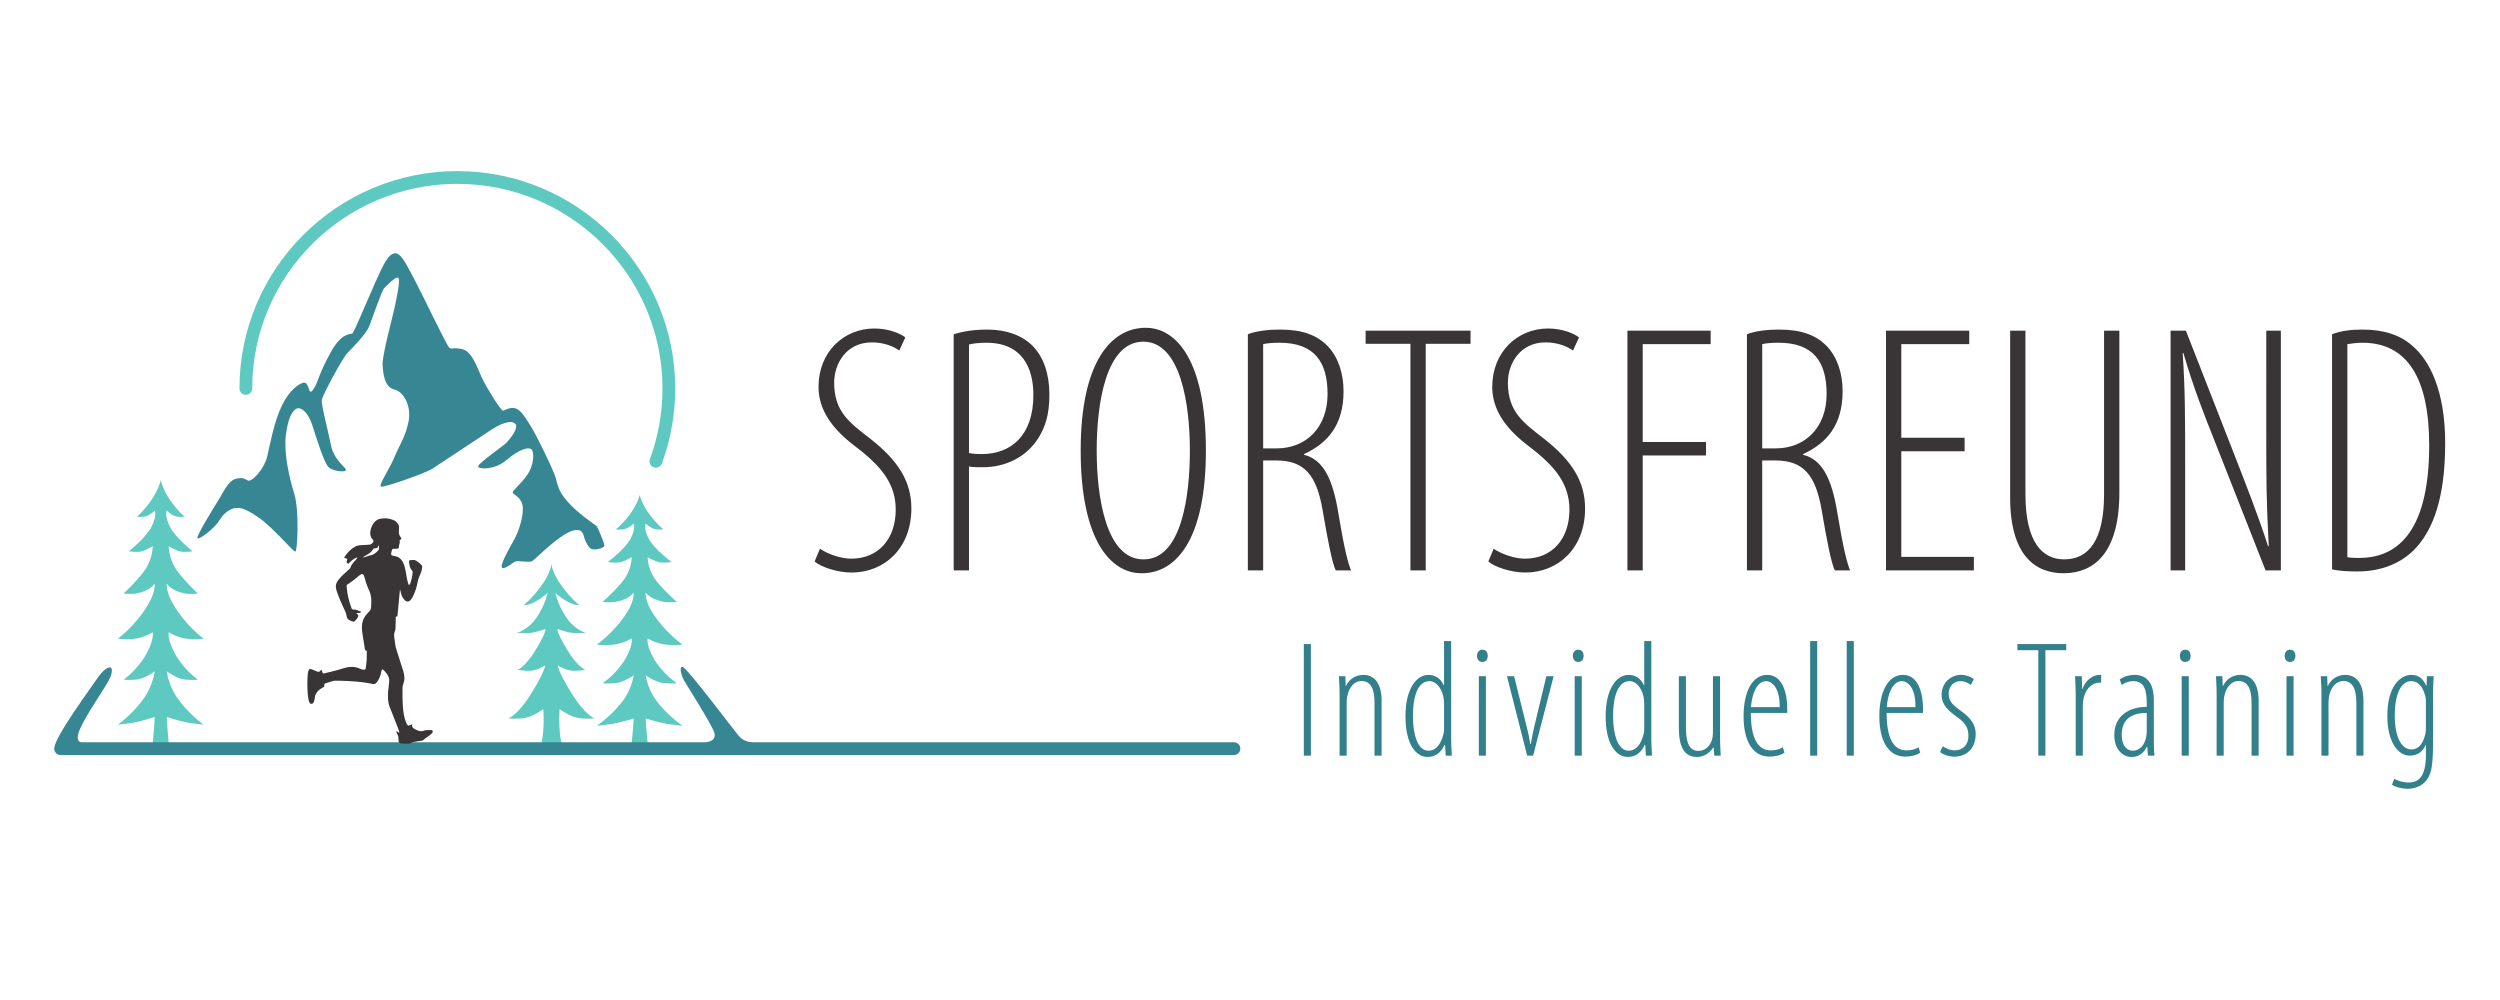
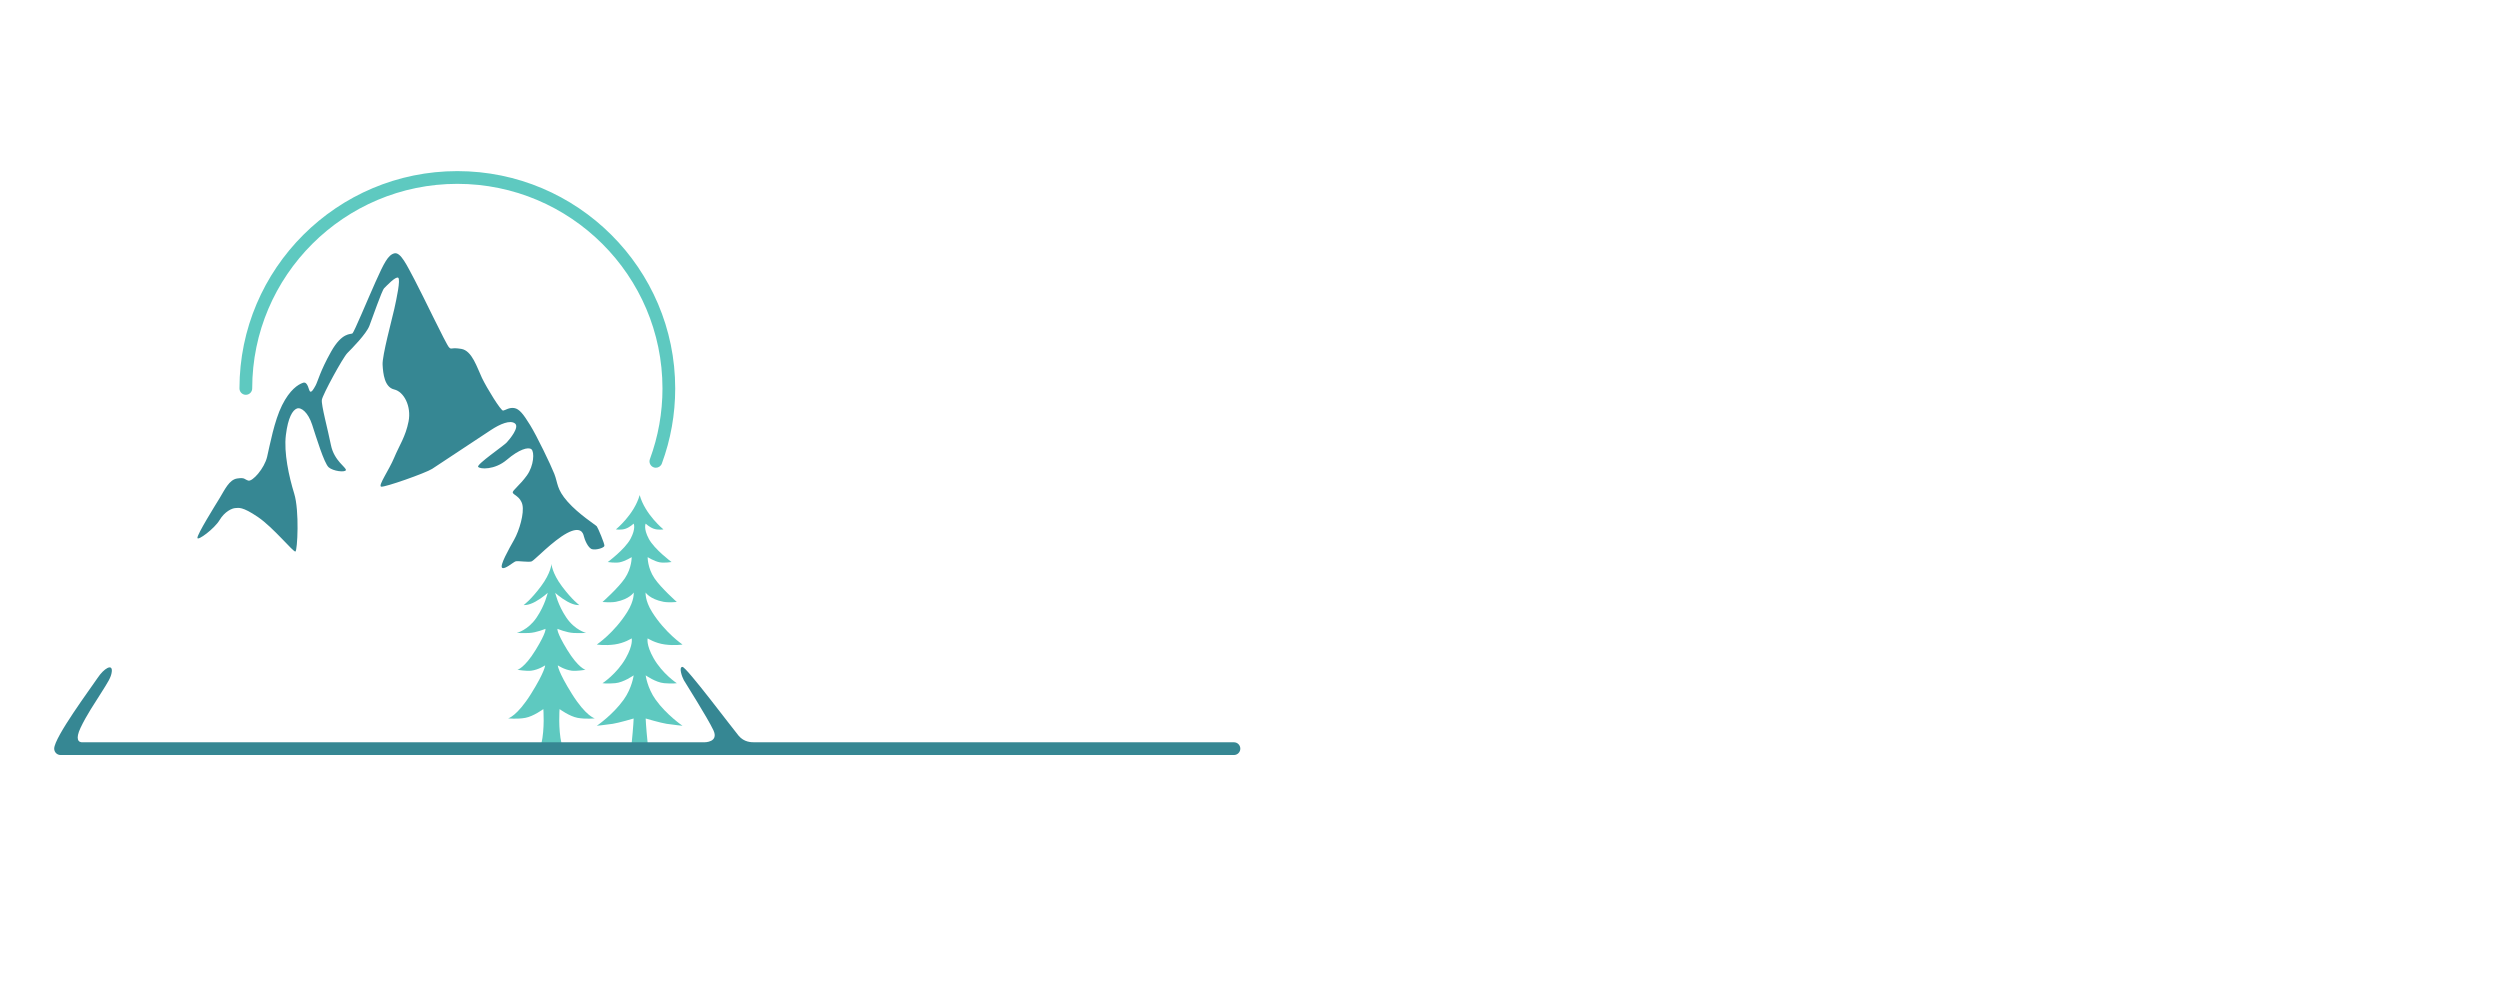
<svg xmlns="http://www.w3.org/2000/svg" viewBox="0 0 1889.76 755.905" height="755.905" width="1889.76" xml:space="preserve" id="svg2" version="1.1">
  <defs id="defs6">
    <clipPath id="clipPath18" clipPathUnits="userSpaceOnUse">
-       <path id="path16" d="M 0,566.929 H 1417.323 V 0 H 0 Z" />
+       <path id="path16" d="M 0,566.929 H 1417.323 V 0 H 0 " />
    </clipPath>
  </defs>
  <g transform="matrix(1.333,0,0,-1.333,0,755.905)" id="g10">
    <g id="g12">
      <g clip-path="url(#clipPath18)" id="g14">
        <g transform="translate(371.922,301.833)" id="g20">
          <path id="path22" style="fill:#5ec9c0;fill-opacity:1;fill-rule:nonzero;stroke:none" d="m 0,0 c -0.416,0 -0.839,0.071 -1.252,0.222 -1.869,0.691 -2.825,2.769 -2.137,4.641 4.736,12.827 7.138,26.32 7.138,40.105 0,63.97 -52.184,116.017 -116.327,116.017 -64.143,0 -116.326,-52.047 -116.326,-116.017 0,-1.996 -1.616,-3.611 -3.612,-3.611 -1.996,0 -3.611,1.615 -3.611,3.611 0,67.955 55.425,123.239 123.549,123.239 68.124,0 123.549,-55.284 123.549,-123.239 C 10.971,30.326 8.422,15.99 3.389,2.359 2.85,0.903 1.467,0 0,0" />
        </g>
        <g transform="translate(461.941,248.659)" id="g24">
-           <path id="path26" style="fill:#393536;fill-opacity:1;fill-rule:nonzero;stroke:none" d="m 0,0 c 3.431,-3.026 12.712,-6.255 20.982,-6.255 18.554,0 33.888,13.716 33.888,36.308 0,15.536 -7.67,27.237 -22.997,39.342 -11.903,9.273 -20.779,15.326 -20.779,32.068 0,10.697 6.861,22.794 21.386,22.794 6.652,0 12.3,-2.217 15.529,-4.637 l 3.43,7.461 c -2.824,2.225 -9.483,5.049 -17.551,5.049 C 16.54,132.13 2.217,118.812 2.217,99.043 2.217,78.271 21.986,66.571 27.836,61.522 37.926,53.05 45.993,43.776 45.993,29.454 45.993,12.712 36.106,1.611 20.779,1.611 14.525,1.611 7.064,4.435 3.026,7.259 Z m 78.871,-5.041 h 8.674 v 58.9 c 2.42,-0.405 4.637,-0.405 7.865,-0.405 12.712,0 24.608,5.648 31.469,16.54 4.038,6.457 6.255,13.521 6.255,24.615 0,12.105 -3.431,21.176 -9.079,27.229 -5.85,6.255 -15.333,9.685 -25.821,9.685 -8.269,0 -13.918,-1.011 -19.363,-2.622 z m 8.674,128.092 c 2.42,0.607 5.648,1.004 9.88,1.004 20.375,0 26.63,-14.322 26.63,-29.649 0,-23.199 -12.907,-33.483 -29.251,-33.483 -3.229,0 -5.244,0.202 -7.259,0.599 z m 98.032,-129.71 c 19.364,0 36.308,18.966 36.308,69.597 0,51.034 -16.742,69.596 -34.091,69.596 -19.768,0 -36.914,-19.573 -36.914,-69.596 0,-50.833 16.944,-69.597 34.495,-69.597 z m 0.809,7.872 c -21.184,0 -26.427,35.499 -26.427,61.725 0,26.629 5.243,61.724 26.427,61.724 21.177,0 26.42,-35.499 26.42,-61.724 0,-26.226 -4.839,-61.725 -26.218,-61.725 z m 59.298,-6.254 h 8.674 V 57.29 h 7.468 c 15.933,0 22.794,-8.27 26.225,-28.039 3.019,-17.753 5.446,-30.06 7.461,-34.292 h 8.674 c -1.617,3.828 -3.835,12.105 -7.265,32.877 -3.222,19.768 -8.87,30.06 -19.364,32.682 v 0.405 c 13.513,6.247 22.39,16.539 22.39,35.701 0,10.09 -3.026,19.161 -8.877,25.416 -6.045,6.255 -14.322,9.483 -27.027,9.483 -6.254,0 -12.914,-0.606 -18.359,-2.622 z m 8.674,128.294 c 2.427,0.607 5.648,0.802 9.281,0.802 19.768,0 27.236,-10.892 27.236,-29.042 0,-18.966 -12.105,-30.862 -28.847,-30.862 h -7.67 z M 337.873,-5.041 h 8.674 v 128.497 h 25.416 v 7.461 h -59.507 v -7.461 h 25.417 z M 382.046,0 c 3.431,-3.026 12.704,-6.255 20.974,-6.255 18.562,0 33.889,13.716 33.889,36.308 0,15.536 -7.663,27.237 -22.99,39.342 -11.903,9.273 -20.779,15.326 -20.779,32.068 0,10.697 6.854,22.794 21.379,22.794 6.659,0 12.307,-2.217 15.535,-4.637 l 3.431,7.461 c -2.824,2.225 -9.483,5.049 -17.551,5.049 -17.348,0 -31.671,-13.318 -31.671,-33.087 0,-20.772 19.768,-32.472 25.619,-37.521 10.082,-8.472 18.157,-17.746 18.157,-32.068 0,-16.742 -9.887,-27.843 -25.221,-27.843 -6.247,0 -13.716,2.824 -17.746,5.648 z m 78.871,-5.041 h 8.674 v 65.155 h 35.903 v 7.663 h -35.903 v 55.476 h 38.525 v 7.664 h -47.199 z m 67.769,0 h 8.674 V 57.29 h 7.468 c 15.933,0 22.795,-8.27 26.226,-28.039 3.019,-17.753 5.446,-30.06 7.461,-34.292 h 8.674 c -1.618,3.828 -3.835,12.105 -7.266,32.877 -3.221,19.768 -8.869,30.06 -19.364,32.682 v 0.405 c 13.514,6.247 22.39,16.539 22.39,35.701 0,10.09 -3.026,19.161 -8.876,25.416 -6.045,6.255 -14.323,9.483 -27.027,9.483 -6.255,0 -12.914,-0.606 -18.36,-2.622 z m 8.674,128.294 c 2.42,0.607 5.648,0.802 9.281,0.802 19.769,0 27.237,-10.892 27.237,-29.042 0,-18.966 -12.105,-30.862 -28.847,-30.862 H 537.36 Z M 652.135,70.196 h -35.904 v 53.057 h 38.525 v 7.664 H 607.557 V -5.041 h 49.828 v 7.663 h -41.154 v 59.911 h 35.904 z m 25.82,60.721 V 36.308 c 0,-33.484 14.727,-42.967 30.256,-42.967 16.344,0 31.671,10.292 31.671,45.791 v 91.785 h -8.675 V 38.128 c 0,-26.023 -8.674,-36.915 -22.592,-36.915 -12.307,0 -21.985,9.476 -21.985,36.915 v 92.789 z M 777.201,-5.041 v 57.289 c 0,30.053 0,44.982 -1.416,65.964 h 0.405 c 5.85,-19.97 11.498,-34.293 17.55,-49.424 l 29.05,-73.829 h 8.674 v 135.958 h -8.27 V 70.803 c 0,-22.592 0,-36.308 1.409,-62.129 h -0.405 c -5.244,16.54 -12.502,34.9 -19.161,52.046 l -27.432,70.197 h -8.674 V -5.041 Z m 83.305,0.606 c 4.03,-1.011 9.483,-1.213 14.525,-1.213 13.513,0 26.427,4.839 34.899,15.536 6.854,8.667 14.72,24 14.72,57.282 0,29.656 -8.869,47.005 -18.757,55.274 -6.659,5.851 -15.731,9.079 -28.241,9.079 -6.052,0 -11.7,-0.606 -17.146,-2.622 z m 8.674,127.688 c 2.42,0.405 5.648,0.802 8.472,0.802 25.417,0 37.926,-19.97 37.926,-58.091 0,-51.642 -19.97,-63.949 -39.738,-63.949 -1.416,0 -3.836,0 -6.66,0.405 z" />
-         </g>
-         <path id="path28" style="fill:#33808d;fill-opacity:1;fill-rule:nonzero;stroke:none" d="m 739.349,138.562 h 4.023 v 63.27 h -4.023 z m 20.281,0 h 4.03 v 29.014 c 0,1.408 0,2.723 0.188,3.943 0.939,6.197 4.507,9.39 8.176,9.39 6.291,0 7.417,-6.385 7.417,-12.77 v -29.577 h 4.03 v 31.173 c 0,11.455 -5.438,14.633 -10.227,14.633 -4.796,0 -8.27,-2.614 -9.96,-6.276 h -0.188 l -0.187,5.525 h -3.655 c 0.094,-3.192 0.376,-4.875 0.376,-10.415 z m 59.247,64.96 v -24.961 h -0.188 c -2.16,4.594 -5.728,5.807 -8.646,5.807 -6.478,0 -13.044,-7.309 -13.044,-23.466 0,-16.338 6.19,-23.091 12.575,-23.091 5.171,0 8.176,3.554 9.49,6.753 h 0.376 l 0.375,-6.002 h 3.467 c -0.094,1.691 -0.375,6.949 -0.375,9.202 v 55.758 z m 0,-48.998 c 0,-1.032 0,-2.159 -0.188,-3.098 -2.066,-8.653 -6.009,-10.061 -8.646,-10.061 -6.29,0 -8.826,9.584 -8.826,19.725 0,10.054 2.348,19.725 9.397,19.725 4.131,0 7.793,-5.071 8.169,-10.986 0.094,-1.033 0.094,-2.159 0.094,-3.2 z m 23.74,29.093 h -4.023 v -45.054 h 4.023 z m -2.058,8.089 c 2.065,0 3.091,1.315 3.091,3.467 0,2.066 -1.026,3.467 -3.091,3.467 -1.777,0 -2.998,-1.401 -2.998,-3.467 0,-2.152 1.221,-3.467 2.904,-3.467 z m 13.997,-8.089 11.448,-45.055 h 3.38 l 11.636,45.055 h -4.124 l -6.855,-28.536 c -0.657,-2.918 -1.502,-6.768 -1.971,-9.96 h -0.282 c -0.563,3.474 -1.408,7.511 -2.066,9.952 l -7.128,28.544 z m 42.426,0 h -4.023 v -45.054 h 4.023 z m -2.059,8.089 c 2.066,0 3.091,1.315 3.091,3.467 0,2.066 -1.025,3.467 -3.091,3.467 -1.777,0 -2.997,-1.401 -2.997,-3.467 0,-2.152 1.22,-3.467 2.903,-3.467 z m 37.471,11.816 v -24.961 h -0.188 c -2.159,4.594 -5.735,5.807 -8.645,5.807 -6.479,0 -13.044,-7.309 -13.044,-23.466 0,-16.338 6.182,-23.091 12.574,-23.091 5.172,0 8.176,3.554 9.491,6.753 h 0.375 l 0.376,-6.002 h 3.459 c -0.093,1.691 -0.375,6.949 -0.375,9.202 v 55.758 z m 0,-48.998 c 0,-1.032 0,-2.159 -0.188,-3.098 -2.065,-8.653 -6.016,-10.061 -8.645,-10.061 -6.291,0 -8.834,9.584 -8.834,19.725 0,10.054 2.355,19.725 9.397,19.725 4.139,0 7.8,-5.071 8.176,-10.986 0.094,-1.033 0.094,-2.159 0.094,-3.2 z m 42.989,29.093 h -4.023 v -30.328 c 0,-1.408 0,-2.723 -0.188,-4.131 -0.282,-2.441 -2.448,-7.887 -8.082,-7.887 -5.923,0 -7.049,6.197 -7.049,13.99 v 28.356 h -4.023 v -29.201 c 0,-10.61 2.903,-16.605 10.321,-16.605 4.976,0 8.27,3.742 9.209,5.432 h 0.187 l 0.369,-4.681 h 3.654 c -0.094,2.817 -0.375,6.291 -0.375,11.362 z m 38.121,-20.83 v 2.622 c 0,7.981 -2.434,18.959 -11.354,18.959 -8.27,0 -13.42,-9.194 -13.42,-23.459 0,-13.622 4.868,-22.91 14.734,-22.91 3.005,0 6.298,0.751 8.451,2.246 l -0.939,3.099 c -1.495,-1.04 -3.843,-1.791 -6.761,-1.791 -5.07,0 -11.368,3.105 -11.368,21.234 z m -20.563,3.272 c 0.469,7.237 3.286,14.756 8.551,14.756 3.287,0 7.895,-3.662 7.707,-14.756 z m 33.534,-27.497 h 4.023 v 64.96 h -4.023 z m 20.744,0 h 4.023 v 64.96 h -4.023 z m 43.277,24.225 v 2.622 c 0,7.981 -2.434,18.959 -11.354,18.959 -8.269,0 -13.426,-9.194 -13.426,-23.459 0,-13.622 4.875,-22.91 14.741,-22.91 3.004,0 6.291,0.751 8.443,2.246 l -0.932,3.099 c -1.502,-1.04 -3.849,-1.791 -6.76,-1.791 -5.077,0 -11.368,3.105 -11.368,21.234 z m -20.562,3.272 c 0.469,7.237 3.286,14.756 8.551,14.756 3.286,0 7.887,-3.662 7.699,-14.756 z m 30.241,-25.438 c 1.877,-1.589 5.063,-2.622 8.067,-2.622 6.204,0 12.112,3.929 12.112,12.856 0,7.042 -5.156,10.798 -9.483,13.897 -4.601,3.387 -5.821,5.453 -5.821,9.114 0,3.475 2.347,6.949 6.666,6.949 2.355,0 4.139,-0.845 5.829,-2.16 l 1.777,3.279 c -1.495,1.127 -3.937,2.434 -7.317,2.434 -5.735,0 -10.985,-4.492 -10.985,-11.347 0,-5.828 4.124,-9.208 9.1,-12.776 4.89,-3.474 6.11,-6.479 6.11,-10.516 0,-4.977 -3.098,-8.176 -7.8,-8.176 -2.817,0 -5.258,1.314 -6.753,2.347 z m 55.679,-2.059 h 4.03 v 59.811 h 11.83 v 3.459 h -27.691 v -3.459 h 11.831 z m 21.219,0 h 4.023 v 26.291 c 0,1.314 0,2.535 0.094,3.849 0.376,5.54 3.756,11.268 9.577,11.268 h 0.752 v 4.398 h -0.845 c -4.695,0 -8.639,-4.117 -9.758,-8.06 h -0.188 l -0.188,7.309 h -3.842 c 0.094,-2.817 0.375,-7.035 0.375,-10.415 z m 44.304,31.448 c 0,10.805 -4.868,14.358 -10.978,14.358 -3.381,0 -6.862,-1.307 -8.357,-2.614 l 1.119,-3.099 c 1.792,1.315 4.139,2.16 6.392,2.16 6.58,0 7.801,-5.172 7.801,-12.871 v -1.697 c -10.242,-0.094 -18.403,-5.15 -18.403,-16.049 0,-7.706 4.398,-12.387 9.945,-12.387 3.857,0 6.768,2.247 8.458,5.721 h 0.281 l 0.376,-4.97 h 3.741 c -0.375,2.817 -0.375,6.855 -0.375,10.141 z m -4.023,-17.176 c 0,-0.852 0,-1.885 -0.188,-2.918 -0.845,-5.445 -3.85,-8.551 -7.706,-8.551 -3.005,0 -6.299,2.354 -6.299,9.115 0,12.025 10.719,12.307 14.193,12.307 z m 23.834,30.783 h -4.023 v -45.054 h 4.023 z m -2.058,8.089 c 2.066,0 3.091,1.315 3.091,3.467 0,2.066 -1.025,3.467 -3.091,3.467 -1.777,0 -2.998,-1.401 -2.998,-3.467 0,-2.152 1.221,-3.467 2.904,-3.467 z m 17.847,-53.144 H 1261 v 29.014 c 0,1.408 0,2.723 0.188,3.943 0.939,6.197 4.514,9.39 8.176,9.39 6.298,0 7.425,-6.385 7.425,-12.77 v -29.577 h 4.022 v 31.173 c 0,11.455 -5.431,14.633 -10.227,14.633 -4.788,0 -8.27,-2.614 -9.96,-6.276 h -0.187 l -0.181,5.525 h -3.655 c 0.094,-3.192 0.376,-4.875 0.376,-10.415 z m 43.646,45.055 h -4.023 v -45.054 h 4.023 z m -2.058,8.089 c 2.058,0 3.091,1.315 3.091,3.467 0,2.066 -1.033,3.467 -3.091,3.467 -1.784,0 -2.998,-1.401 -2.998,-3.467 0,-2.152 1.214,-3.467 2.904,-3.467 z m 17.847,-53.144 h 4.023 v 29.014 c 0,1.408 0,2.723 0.187,3.943 0.939,6.197 4.514,9.39 8.176,9.39 6.298,0 7.425,-6.385 7.425,-12.77 v -29.577 h 4.023 v 31.173 c 0,11.455 -5.431,14.633 -10.227,14.633 -4.789,0 -8.27,-2.614 -9.96,-6.276 h -0.188 l -0.188,5.525 h -3.647 c 0.094,-3.192 0.376,-4.875 0.376,-10.415 z m 63.269,31.173 c 0,7.873 0.282,11.441 0.376,13.882 h -3.842 l -0.188,-5.338 h -0.181 c -1.127,2.16 -2.918,6.089 -8.457,6.089 -5.641,0 -13.608,-5.619 -13.608,-23.278 0,-14.835 6.089,-22.528 12.762,-22.528 4.038,0 7.418,2.153 8.928,6.089 h 0.187 v -5.713 c 0,-12.307 -4.232,-15.601 -9.678,-15.601 -3.669,0 -6.767,1.228 -8.27,2.073 l -1.307,-3.38 c 1.871,-1.213 5.439,-2.246 9.108,-2.246 4.037,0 7.981,1.683 10.335,4.687 2.528,3.099 3.835,7.136 3.835,20.368 z m -4.023,-14.748 c 0,-1.315 0,-2.723 -0.375,-4.413 -1.791,-7.331 -5.359,-8.458 -7.988,-8.458 -4.89,0 -9.303,5.829 -9.303,19.349 0,11.65 3.474,19.35 9.209,19.35 5.352,0 7.237,-5.071 8.176,-8.826 0.281,-1.033 0.281,-2.16 0.281,-3.287 z" />
+           </g>
        <g transform="translate(95.715,145.269)" id="g30">
-           <path id="path32" style="fill:#5ec9c0;fill-opacity:1;fill-rule:evenodd;stroke:none" d="m 0,0 c -1.042,10.719 -1.161,15.214 -1.161,15.214 0,0 8.529,-2.659 11.888,-3.196 3.358,-0.536 8.999,-1.174 8.999,-1.174 0,0 -9.089,6.557 -15.251,15.698 -4.747,7.042 -5.636,14.594 -5.636,14.594 0,0 5.705,-4.273 10.427,-4.704 4.723,-0.431 7.225,-0.027 7.225,-0.027 0,0 -8.151,5.65 -13.184,15.052 -4.354,8.132 -3.342,11.888 -3.342,11.888 0,0 4.139,-2.867 9.701,-3.664 5.562,-0.797 10.06,-0.036 10.06,-0.036 0,0 -9.893,7.067 -17.27,19.552 -4.127,6.986 -3.65,11.686 -3.65,11.686 0,0 2.335,-3.97 10.055,-5.556 2.985,-0.613 7.63,-0.121 7.63,-0.121 0,0 -8.973,8.432 -12.663,14.211 -4,6.265 -3.863,12.729 -3.863,12.729 0,0 3.586,-2.419 6.748,-3.103 2.556,-0.552 6.802,0.156 6.802,0.156 0,0 -9.736,7.643 -12.911,13.963 -3.175,6.32 -1.765,9.11 -1.765,9.11 0,0 2.033,-2.073 4.445,-3.014 2.588,-1.009 5.611,-0.443 5.611,-0.443 0,0 -10.4,8.933 -13.466,20.614 -3.067,-11.681 -13.467,-20.614 -13.467,-20.614 0,0 3.023,-0.566 5.611,0.443 2.412,0.941 4.445,3.014 4.445,3.014 0,0 1.411,-2.79 -1.765,-9.11 -3.175,-6.32 -12.911,-13.963 -12.911,-13.963 0,0 4.247,-0.708 6.802,-0.156 3.162,0.684 6.748,3.103 6.748,3.103 0,0 0.137,-6.464 -3.863,-12.729 -3.69,-5.779 -12.663,-14.211 -12.663,-14.211 0,0 4.646,-0.492 7.631,0.121 7.719,1.586 10.054,5.556 10.054,5.556 0,0 0.478,-4.7 -3.65,-11.686 -7.376,-12.485 -17.27,-19.552 -17.27,-19.552 0,0 4.498,-0.761 10.06,0.036 5.562,0.797 9.701,3.664 9.701,3.664 0,0 1.012,-3.756 -3.342,-11.888 -5.033,-9.402 -13.184,-15.052 -13.184,-15.052 0,0 2.502,-0.404 7.225,0.027 4.723,0.431 10.427,4.704 10.427,4.704 0,0 -0.889,-7.552 -5.636,-14.594 -6.162,-9.141 -15.251,-15.698 -15.251,-15.698 0,0 5.641,0.638 9,1.174 3.358,0.537 11.887,3.196 11.887,3.196 0,0 -0.119,-4.495 -1.161,-15.214" />
-         </g>
+           </g>
        <g transform="translate(367.307,145.269)" id="g34">
          <path id="path36" style="fill:#5ec9c0;fill-opacity:1;fill-rule:evenodd;stroke:none" d="m 0,0 c -1.042,10.119 -1.161,14.362 -1.161,14.362 0,0 8.529,-2.51 11.888,-3.016 3.358,-0.507 8.999,-1.109 8.999,-1.109 0,0 -9.089,6.19 -15.251,14.819 -4.747,6.648 -5.636,13.777 -5.636,13.777 0,0 5.705,-4.034 10.427,-4.44 4.723,-0.407 7.225,-0.026 7.225,-0.026 0,0 -8.151,5.334 -13.184,14.209 -4.354,7.678 -3.342,11.223 -3.342,11.223 0,0 4.139,-2.707 9.701,-3.459 5.562,-0.753 10.06,-0.034 10.06,-0.034 0,0 -9.893,6.671 -17.27,18.458 -4.128,6.594 -3.65,11.031 -3.65,11.031 0,0 2.335,-3.747 10.055,-5.244 2.985,-0.579 7.63,-0.115 7.63,-0.115 0,0 -8.973,7.961 -12.663,13.416 -4,5.914 -3.863,12.016 -3.863,12.016 0,0 3.586,-2.283 6.748,-2.929 2.556,-0.521 6.802,0.147 6.802,0.147 0,0 -9.736,7.215 -12.911,13.181 -3.175,5.966 -1.765,8.6 -1.765,8.6 0,0 2.033,-1.956 4.445,-2.844 2.588,-0.953 5.611,-0.419 5.611,-0.419 0,0 -10.4,8.433 -13.466,19.46 -3.067,-11.027 -13.467,-19.46 -13.467,-19.46 0,0 3.023,-0.534 5.611,0.419 2.412,0.888 4.445,2.844 4.445,2.844 0,0 1.411,-2.634 -1.765,-8.6 -3.175,-5.966 -12.911,-13.181 -12.911,-13.181 0,0 4.247,-0.668 6.802,-0.147 3.162,0.646 6.748,2.929 6.748,2.929 0,0 0.137,-6.102 -3.863,-12.016 -3.69,-5.455 -12.663,-13.416 -12.663,-13.416 0,0 4.646,-0.464 7.631,0.115 7.719,1.497 10.054,5.244 10.054,5.244 0,0 0.478,-4.437 -3.65,-11.031 -7.376,-11.787 -17.27,-18.458 -17.27,-18.458 0,0 4.498,-0.719 10.06,0.034 5.562,0.752 9.701,3.459 9.701,3.459 0,0 1.012,-3.545 -3.342,-11.223 -5.033,-8.875 -13.184,-14.209 -13.184,-14.209 0,0 2.502,-0.381 7.225,0.026 4.723,0.406 10.427,4.44 10.427,4.44 0,0 -0.889,-7.129 -5.636,-13.777 -6.162,-8.629 -15.251,-14.819 -15.251,-14.819 0,0 5.641,0.602 9,1.109 3.358,0.506 11.887,3.016 11.887,3.016 0,0 -0.119,-4.243 -1.161,-14.362" />
        </g>
        <g transform="translate(318.459,145.269)" id="g38">
          <path id="path40" style="fill:#5ec9c0;fill-opacity:1;fill-rule:evenodd;stroke:none" d="m 0,0 c -2.015,8.556 -1.139,19.7 -1.139,19.7 0,0 5.6,-4.113 10.191,-4.964 4.592,-0.851 9.758,-0.294 9.758,-0.294 0,0 -4.986,1.153 -12.962,13.898 -7.976,12.744 -8.004,16.163 -8.004,16.163 0,0 3.721,-2.519 7.948,-3.034 2.71,-0.329 7.77,0.513 7.77,0.513 0,0 -4.037,0.968 -10.364,11.301 -6.327,10.334 -5.517,11.927 -5.517,11.927 0,0 5.166,-2.171 9.188,-2.349 4.023,-0.178 7.017,0.053 7.017,0.053 0,0 -6.299,1.499 -11.156,8.634 -4.858,7.135 -6.337,14.092 -6.337,14.092 0,0 2.606,-2.557 6.862,-4.957 4.255,-2.4 6.761,-1.974 6.761,-1.974 0,0 -3.95,2.773 -9.809,10.607 -5.665,7.573 -5.947,12.7 -5.947,12.7 0,0 -0.283,-5.127 -5.947,-12.7 -5.86,-7.834 -9.809,-10.607 -9.809,-10.607 0,0 2.505,-0.426 6.761,1.974 4.256,2.4 6.862,4.957 6.862,4.957 0,0 -1.48,-6.957 -6.337,-14.092 -4.858,-7.135 -11.157,-8.634 -11.157,-8.634 0,0 2.995,-0.231 7.017,-0.053 4.022,0.178 9.188,2.349 9.188,2.349 0,0 0.811,-1.593 -5.517,-11.927 -6.327,-10.333 -10.364,-11.301 -10.364,-11.301 0,0 5.06,-0.842 7.77,-0.513 4.228,0.515 7.948,3.034 7.948,3.034 0,0 -0.028,-3.419 -8.004,-16.163 -7.976,-12.745 -12.962,-13.898 -12.962,-13.898 0,0 5.166,-0.557 9.758,0.294 4.592,0.851 10.191,4.964 10.191,4.964 0,0 0.876,-11.144 -1.139,-19.7" />
        </g>
        <g transform="translate(699.735,138.923)" id="g42">
          <path id="path44" style="fill:#368793;fill-opacity:1;fill-rule:nonzero;stroke:none" d="m 0,0 h -665.391 c -1.996,0 -3.612,1.615 -3.612,3.611 0,6.451 20.962,34.597 24.592,40.075 3.629,5.478 8.616,8.396 8.064,3.548 -0.372,-3.26 -2.192,-5.915 -6.307,-12.449 -3.203,-5.085 -8.069,-12.287 -11.403,-19.353 -3.004,-6.371 -1.379,-8.437 1.334,-8.209 h 5.066 4.667 342.729 c 0,0 8.357,-0.097 5.044,6.905 -3.312,7.002 -15.708,26.536 -16.738,28.326 -1.031,1.791 -3.015,7.52 -0.781,7.52 2.235,0 28.813,-35.469 31.9,-39.083 3.087,-3.614 7.002,-3.668 8.885,-3.668 L 0,7.223 C 1.996,7.223 3.611,5.607 3.611,3.611 3.611,1.615 1.996,0 0,0" />
        </g>
        <g transform="translate(111.943,262.051)" id="g46">
          <path id="path48" style="fill:#368793;fill-opacity:1;fill-rule:nonzero;stroke:none" d="m 0,0 c 0.045,-1.923 9.646,5.198 12.573,10.099 2.927,4.901 7.119,6.732 8.967,6.812 1.849,0.081 3.851,0.988 12.755,-5.062 8.904,-6.049 20.191,-20.137 21.303,-19.587 1.113,0.551 2.3,23.138 -0.7,32.837 -2.999,9.7 -5.953,23.241 -4.726,33.22 1.227,9.979 3.803,14.078 6.215,15.028 2.411,0.951 6.396,-2.165 8.668,-9.135 2.271,-6.971 6.824,-21.942 9.383,-24.177 2.56,-2.236 9.25,-2.999 9.755,-1.617 0.505,1.381 -6.673,5.228 -8.469,14.207 -1.797,8.98 -5.567,22.738 -5.147,25.655 0.421,2.918 11.859,23.899 14.436,26.505 2.577,2.606 10.703,10.788 12.511,15.462 1.808,4.675 7.073,20.045 8.383,21.337 1.311,1.293 6.53,6.883 7.96,5.947 1.43,-0.935 -0.926,-11.893 -2.209,-17.684 -1.283,-5.792 -6.92,-26.497 -6.64,-31.644 0.279,-5.147 1.104,-12.777 6.591,-14.041 5.488,-1.264 9.828,-9.503 8.131,-18.148 -1.697,-8.645 -5.214,-13.489 -8.143,-20.515 -2.93,-7.027 -9.22,-15.86 -7.425,-16.443 1.795,-0.584 25.512,7.813 28.959,10.091 3.447,2.277 27.81,18.376 33.204,21.94 5.393,3.564 11.032,5.892 13.746,3.802 2.714,-2.091 -2.892,-8.839 -4.673,-10.78 -1.781,-1.941 -17.145,-12.407 -16.213,-13.81 0.933,-1.403 9.394,-1.892 16.297,4.004 6.903,5.896 12.127,7.405 13.915,5.95 1.788,-1.454 1.466,-9.239 -2.561,-14.849 -4.027,-5.61 -8.196,-8.41 -8.023,-9.707 0.172,-1.298 4.396,-2.185 5.484,-6.941 1.088,-4.756 -1.7,-14.499 -4.701,-19.808 -3.001,-5.309 -8.257,-14.636 -6.834,-15.892 1.423,-1.255 6.371,3.239 7.697,3.642 1.326,0.402 7.591,-0.703 9.158,0 1.568,0.702 12.084,11.803 19.976,16.002 7.891,4.2 9.177,-0.12 9.536,-1.759 0.359,-1.64 2.322,-6.807 4.738,-7.374 2.417,-0.567 6.68,0.795 6.919,1.883 0.239,1.088 -3.703,10.322 -4.301,11.084 -0.598,0.763 -10.221,6.809 -16.561,13.987 -6.34,7.178 -5.443,10.449 -7.541,15.777 -2.098,5.328 -9.889,21.47 -13.73,27.682 -3.841,6.211 -6.099,9.153 -8.983,9.635 -2.885,0.483 -5.08,-1.273 -6.332,-1.445 -1.253,-0.172 -9.143,12.622 -11.973,18.516 -2.83,5.894 -5.578,15.461 -11.729,16.486 -6.15,1.025 -5.365,-0.682 -6.958,0.871 -1.592,1.554 -15.169,30.151 -19.505,38.256 -4.336,8.104 -7.881,15.913 -11.483,15.055 -3.603,-0.859 -5.967,-5.685 -10.59,-15.974 -4.623,-10.289 -12.256,-28.828 -13.234,-29.456 -0.978,-0.627 -5.81,0.781 -12.044,-10.273 C 69.598,94.597 68.244,88.595 66.99,86.35 65.737,84.104 64.821,82.586 63.96,82.942 63.098,83.298 62.745,88.917 59.903,87.957 57.061,86.997 52.404,84.004 48.001,75.201 43.599,66.398 41.072,52.577 39.536,45.988 37.999,39.399 31.206,31.779 28.853,32.489 26.499,33.199 27.059,34.363 22.529,33.681 17.999,32.999 15.495,27.283 12.697,22.704 9.9,18.125 -0.052,2.186 0,0" />
        </g>
        <g transform="translate(206.348,251.45)" id="g50">
-           <path id="path52" style="fill:#393536;fill-opacity:1;fill-rule:evenodd;stroke:none" d="m 0,0 c -0.839,-0.483 -0.943,-0.566 0.155,-0.37 0.77,0.136 1.542,0.447 2.252,0.725 0.456,0.178 0.668,0.241 1.149,0.32 0.567,0.095 0.863,0.129 1.395,0.367 1.115,0.5 2.102,1.257 2.966,2.259 C 8.516,3.994 8.558,3.929 8.542,4.807 8.537,5.092 8.532,5.377 8.527,5.662 8.519,6.098 8.572,6.193 8.399,6.194 7.943,6.197 8.021,6.145 7.957,5.752 7.806,4.814 7.954,4.999 7.003,4.811 6.639,4.739 6.281,4.671 5.885,4.585 5.183,4.432 5.402,4.519 5.05,3.939 3.95,2.121 1.912,1.101 0,0 m -29.454,-63.964 c 1.043,-0.384 1.425,-0.618 1.997,-0.847 1.59,-0.637 2.009,-0.795 2.578,-0.143 0.881,1.01 0.882,0.9 1.193,-0.141 0.494,-1.648 0.528,-1.233 2.266,-0.86 2.384,0.511 4.683,1.127 6.999,1.758 0.838,0.229 1.616,0.488 2.441,0.744 2.793,0.87 5.772,1.39 9.102,0.171 1.398,-0.512 1.43,-0.87 3.018,-0.819 0.907,0.029 0.788,0.207 1.045,1.894 0.464,3.05 0.527,5.499 0.454,7.743 -0.029,0.906 0.093,1.093 -0.289,1.167 -1.033,0.199 -0.745,0.639 -0.937,1.831 -0.353,2.189 -0.707,4.378 -1.06,6.566 -0.918,5.688 -0.722,9.029 2.657,12.695 2.116,2.296 1.972,1.918 2.168,5.332 0.107,1.859 -0.005,3.706 -0.451,5.536 -0.412,1.69 -1.234,3.076 -1.856,4.702 -0.549,1.436 -1.031,2.972 -1.447,4.607 -0.564,2.214 -1.304,2.863 -3.236,1.125 -1.842,-1.656 -3.685,-3.012 -5.527,-4.261 -1.649,-1.119 -1.519,-0.646 -1.345,-2.683 0.344,-4.023 1.252,-7.396 2.365,-10.533 0.702,-1.978 0.315,-1.447 2.335,-1.72 2.25,-0.303 1.801,-0.86 2.505,-0.849 1.17,0.018 1.047,-0.961 -0.172,-0.997 -1.701,-0.049 -1.941,0.069 -1.204,-0.597 0.943,-0.853 0.957,-0.76 0.303,-2.012 -0.253,-0.485 -0.544,-0.896 -0.86,-1.259 -1.15,-1.321 -1.299,-1.351 -2.888,-0.69 -1.902,0.792 -2.231,1.389 -2.464,2.627 -0.401,2.136 -0.716,2.62 -1.643,4.566 -1.416,2.973 -2.722,5.977 -3.791,9.049 -1.019,2.925 -1.108,4.707 0.888,7.195 1.355,1.688 3.187,3.483 5.344,5.349 1.768,1.529 0.949,0.79 1.774,2.528 0.564,1.189 1.755,2.275 2.705,3.435 1.338,1.632 0.878,1.542 -0.753,0.659 -0.971,-0.526 -1.862,-1.249 -2.699,-2.099 -0.926,-0.94 -0.595,-1.145 -1.603,-0.406 -0.417,0.306 -0.333,0.738 -0.134,1.227 0.446,1.097 0.294,1.143 -0.563,1.396 -1.283,0.378 -1.051,0.307 -0.273,1.427 1.213,1.747 2.661,3.364 4.681,4.662 1.777,1.142 2.597,1.265 4.706,1.388 1.03,0.06 2.067,0.076 3.072,0.161 1.494,0.127 2.333,0.065 3.177,1.344 0.383,0.581 0.512,1.114 -0.04,1.519 -1.936,2.031 -1.833,4.699 -0.531,7.743 0.729,1.485 1.561,2.945 4.023,4.023 3.009,0.704 5.625,0.481 7.923,-0.493 0.945,-0.4 1.418,-0.607 1.803,-1.063 0.283,-0.336 0.965,-1.1 1.165,-1.375 0.553,-0.761 0.503,-1.943 0.459,-2.759 -0.355,-2.622 0.273,-3.714 0.962,-4.712 0.324,-0.47 0.584,-0.557 0.197,-1.026 C 20.915,9.656 20.714,9.52 20.502,9.408 20.257,9.277 20.234,9.357 20.247,9.093 20.253,8.98 20.259,8.867 20.265,8.754 20.278,8.482 20.869,8.069 20.182,7.86 19.864,7.764 20.021,7.737 20.202,7.549 20.397,7.348 20.315,7.077 20.12,6.88 19.919,6.676 19.929,6.804 19.916,6.494 19.907,6.29 19.897,6.085 19.888,5.88 20.074,4.204 18.692,4.401 16.832,4.394 16.447,4.392 16.338,4.44 16.102,4.083 16.002,3.931 15.912,3.726 15.835,3.45 15.068,0.712 15.379,0.628 17.402,0.312 c 7.11,-1.111 5.769,-10.844 7.988,-16.256 0.739,-0.904 1.734,3.006 2.146,5.971 0.296,2.128 0.131,1.305 -0.886,2.956 -0.576,0.935 -0.804,2.003 -0.97,3.085 -0.268,1.741 -0.058,1.885 1.079,1.943 1.506,0.076 1.757,0.31 3.103,-0.481 0.959,-0.565 1.79,-1.29 2.554,-2.112 0.792,-0.853 0.69,-0.648 0.584,-1.78 -0.133,-1.413 -0.232,-1.666 -0.758,-2.984 -0.331,-0.827 -0.662,-1.653 -0.992,-2.479 -0.368,-0.92 -0.504,-1.315 -0.684,-2.283 -0.608,-3.28 -1.545,-6.136 -2.801,-8.584 -1.303,-2.54 -3.023,-4.265 -5.35,-1.184 -2.28,3.02 -1.623,8.754 -2.285,1.762 -0.341,-3.605 -0.682,-7.21 -1.023,-10.815 -0.08,-0.838 0.017,-0.955 -0.388,-0.998 -0.937,-0.1 -0.625,-0.469 -0.652,-1.528 -0.041,-1.67 -0.083,-3.34 -0.124,-5.01 -0.032,-1.32 -0.215,-1.217 -0.545,-2.369 -0.284,-0.989 -0.306,-1.979 -0.173,-2.969 0.125,-0.933 0.289,-1.766 0.385,-2.729 0.192,-1.924 0.358,-2.696 0.945,-4.539 1.033,-3.244 2.066,-6.488 3.1,-9.732 0.592,-1.862 1.071,-3.139 1.26,-5.101 0.164,-1.692 0.04,-2.334 -0.467,-3.938 -0.548,-1.736 -0.58,-1.953 -0.569,-3.768 0.032,-5.11 -0.128,-13.384 2.064,-18.474 0.564,-1.308 0.947,-2.046 1.783,-1.68 4.357,1.908 -1.743,-0.459 4.99,-2.91 0.962,-0.35 1.972,-0.488 3.107,-0.135 0.895,0.278 0.794,0.39 1.811,0.413 0.8,0.018 1.599,0.037 2.399,0.056 0.885,-0.092 1.154,-0.532 0.929,-1.251 -0.132,-0.422 -0.241,-0.507 -0.554,-0.803 -1.325,-1.253 -2.961,-2.119 -4.337,-3.309 -1.057,-0.914 -0.535,-0.617 -1.917,-0.771 -1.11,-0.124 -2.096,-0.405 -3.196,-0.543 -2.888,-0.361 -1.894,-1.359 -5.314,-1.131 -3.728,0.248 -3.985,-0.072 -4.037,3.136 -0.022,1.416 -0.403,1.691 -0.733,2.368 -0.88,1.799 -0.285,1.884 0.651,1.004 0.743,-0.7 0.493,0.3 0.493,0.3 -0.226,0.858 -0.446,1.472 -0.771,2.302 -1.258,3.212 -2.517,6.424 -3.775,9.636 -1.036,2.644 -1.628,3.803 -1.787,6.704 -0.161,2.93 0.155,5.92 0.578,8.922 0.422,2.995 -0.484,4.471 -2.102,6.386 -3.069,3.632 -1.431,-0.233 -3.883,-4.436 -1.892,-3.244 -2.376,-2.536 -5.393,-1.977 -4.813,0.894 -10.712,1.281 -17.131,1.425 -2.125,0.047 -2.498,0.129 -4.517,-0.525 -0.839,-0.271 -1.679,-0.544 -2.518,-0.815 -1.012,-0.327 -0.933,-0.086 -1.181,-1.08 -0.047,-1.275 0.102,-0.921 -1.003,-1.527 -1.096,-0.601 -2.136,-1.311 -2.995,-2.385 -1.472,-1.838 -1.139,-2.387 -1.547,-4.438 -0.28,-1.405 -0.863,-2.761 -2.289,-2.243 -2.157,0.784 -1.962,15.895 -1.337,17.925 0.477,1.55 0.554,2.099 2.179,1.502" />
-         </g>
+           </g>
      </g>
    </g>
  </g>
</svg>